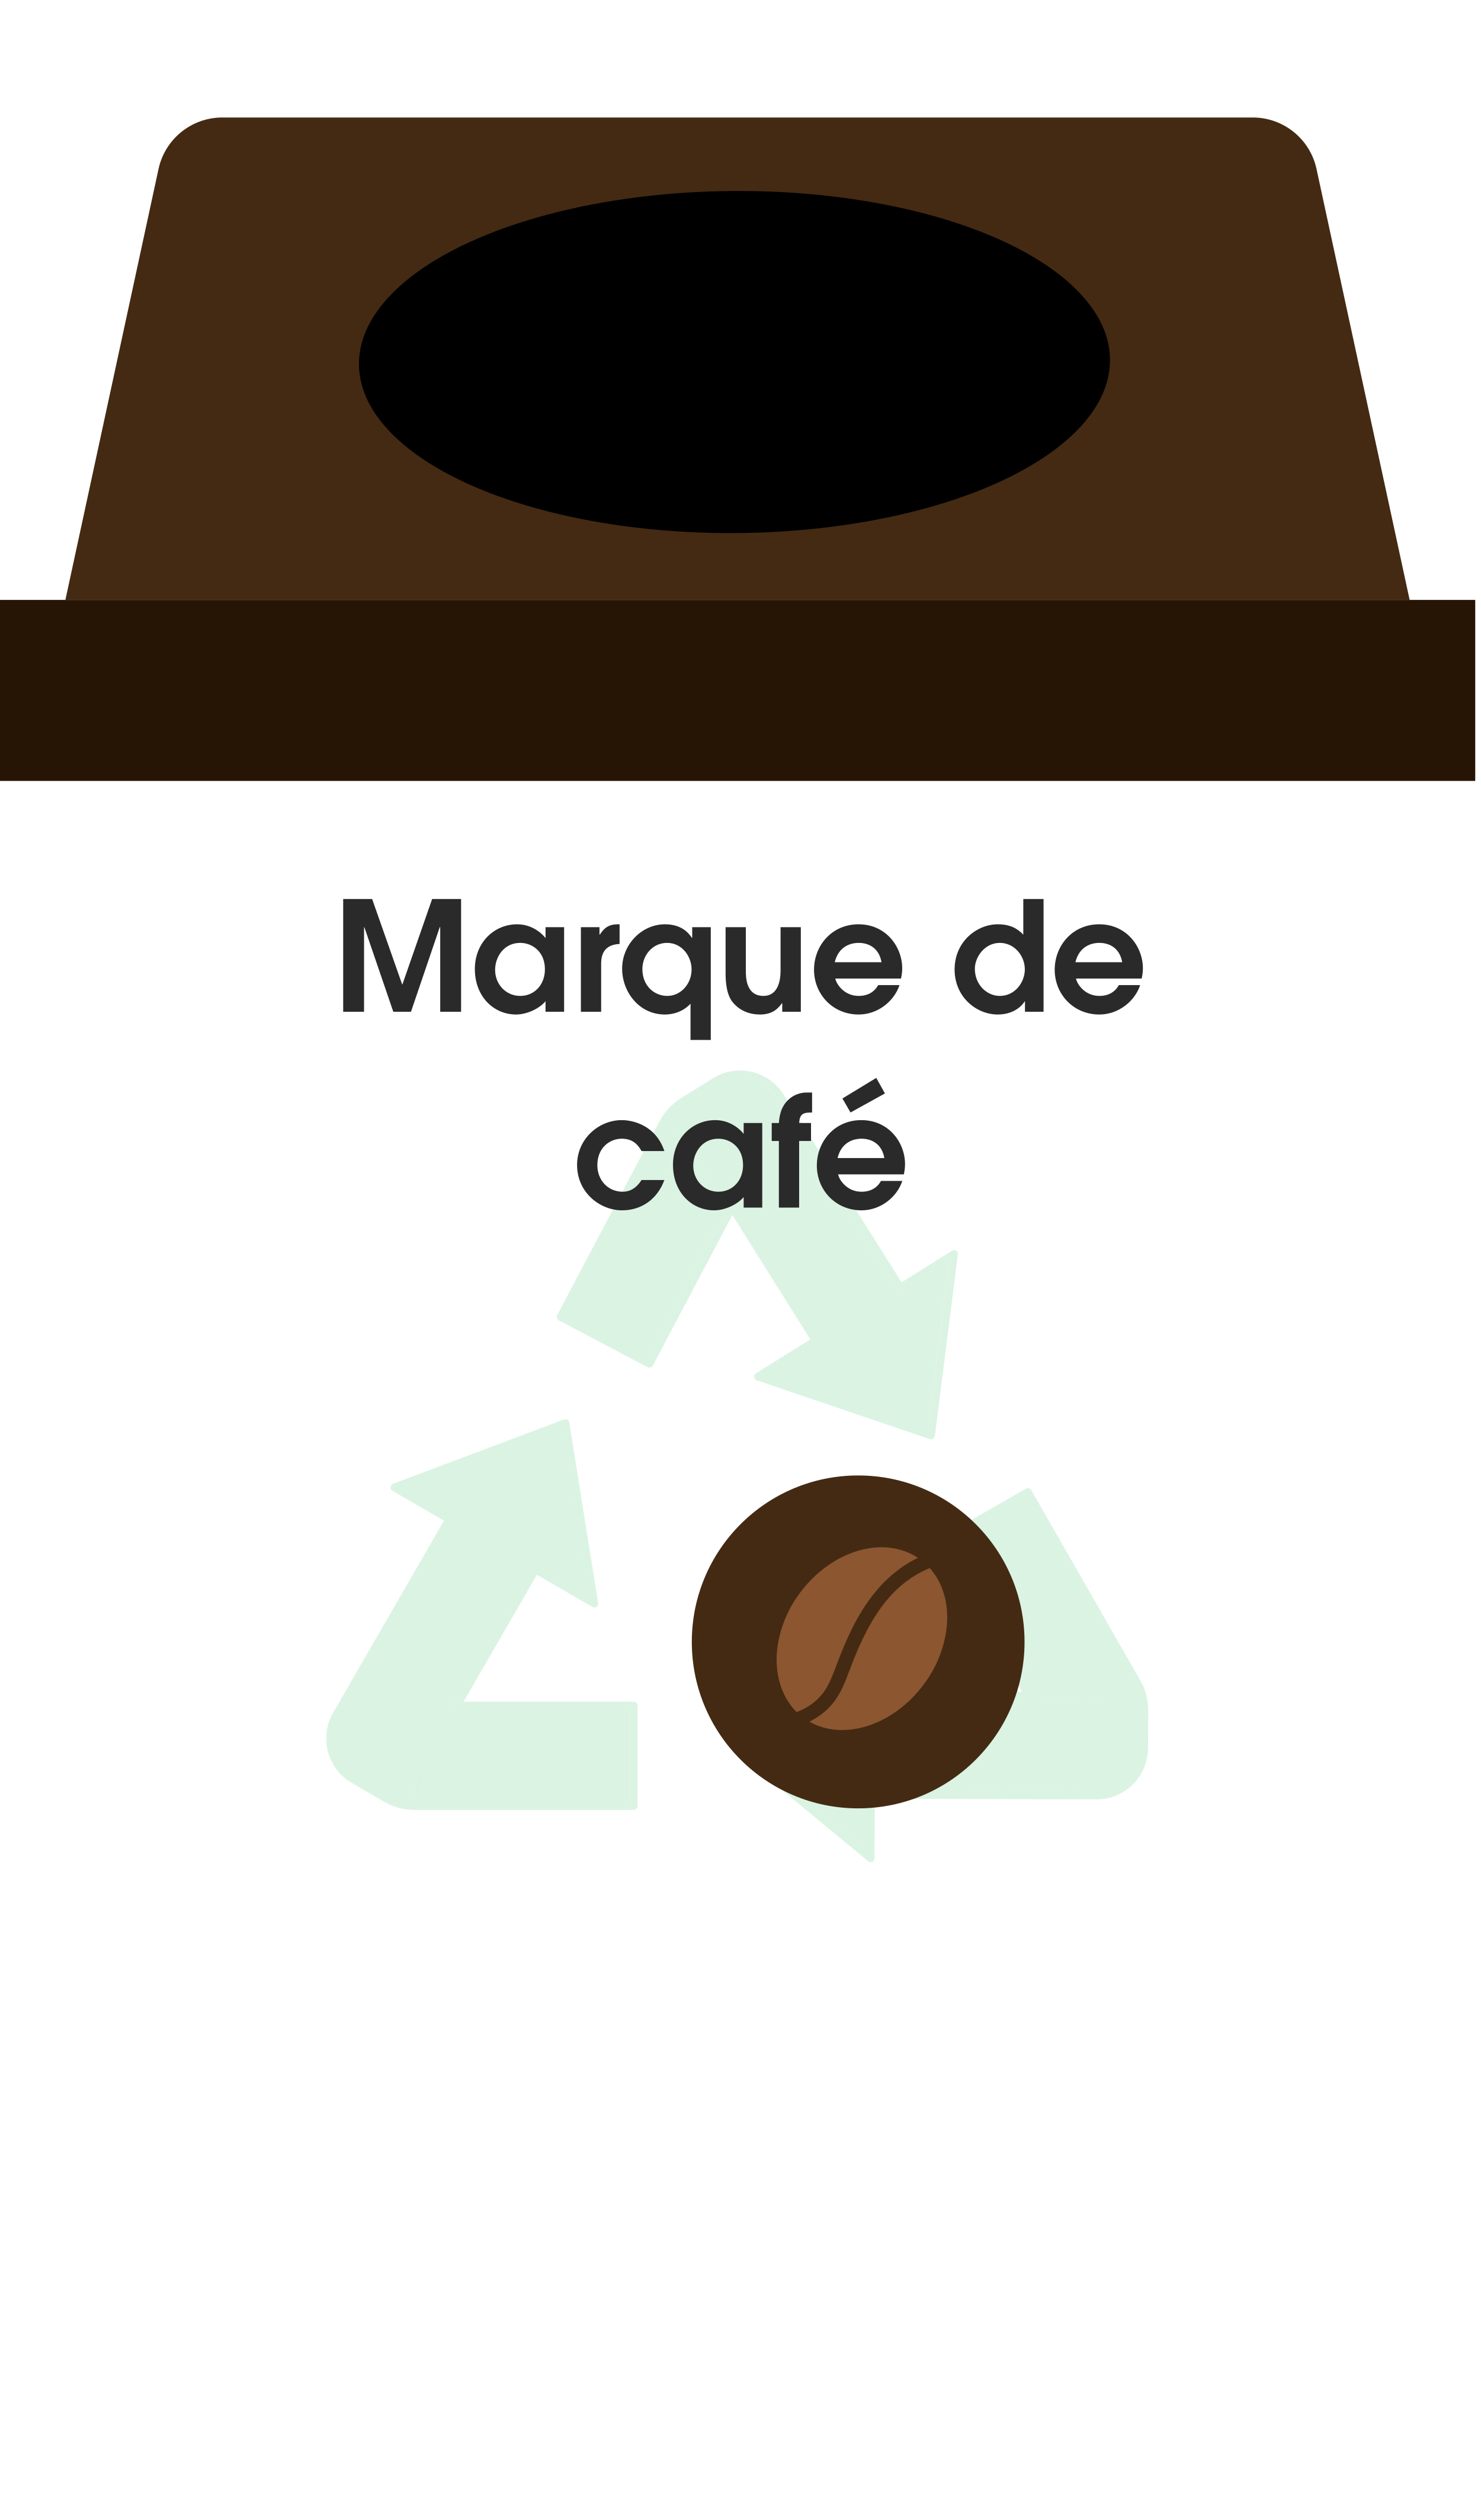
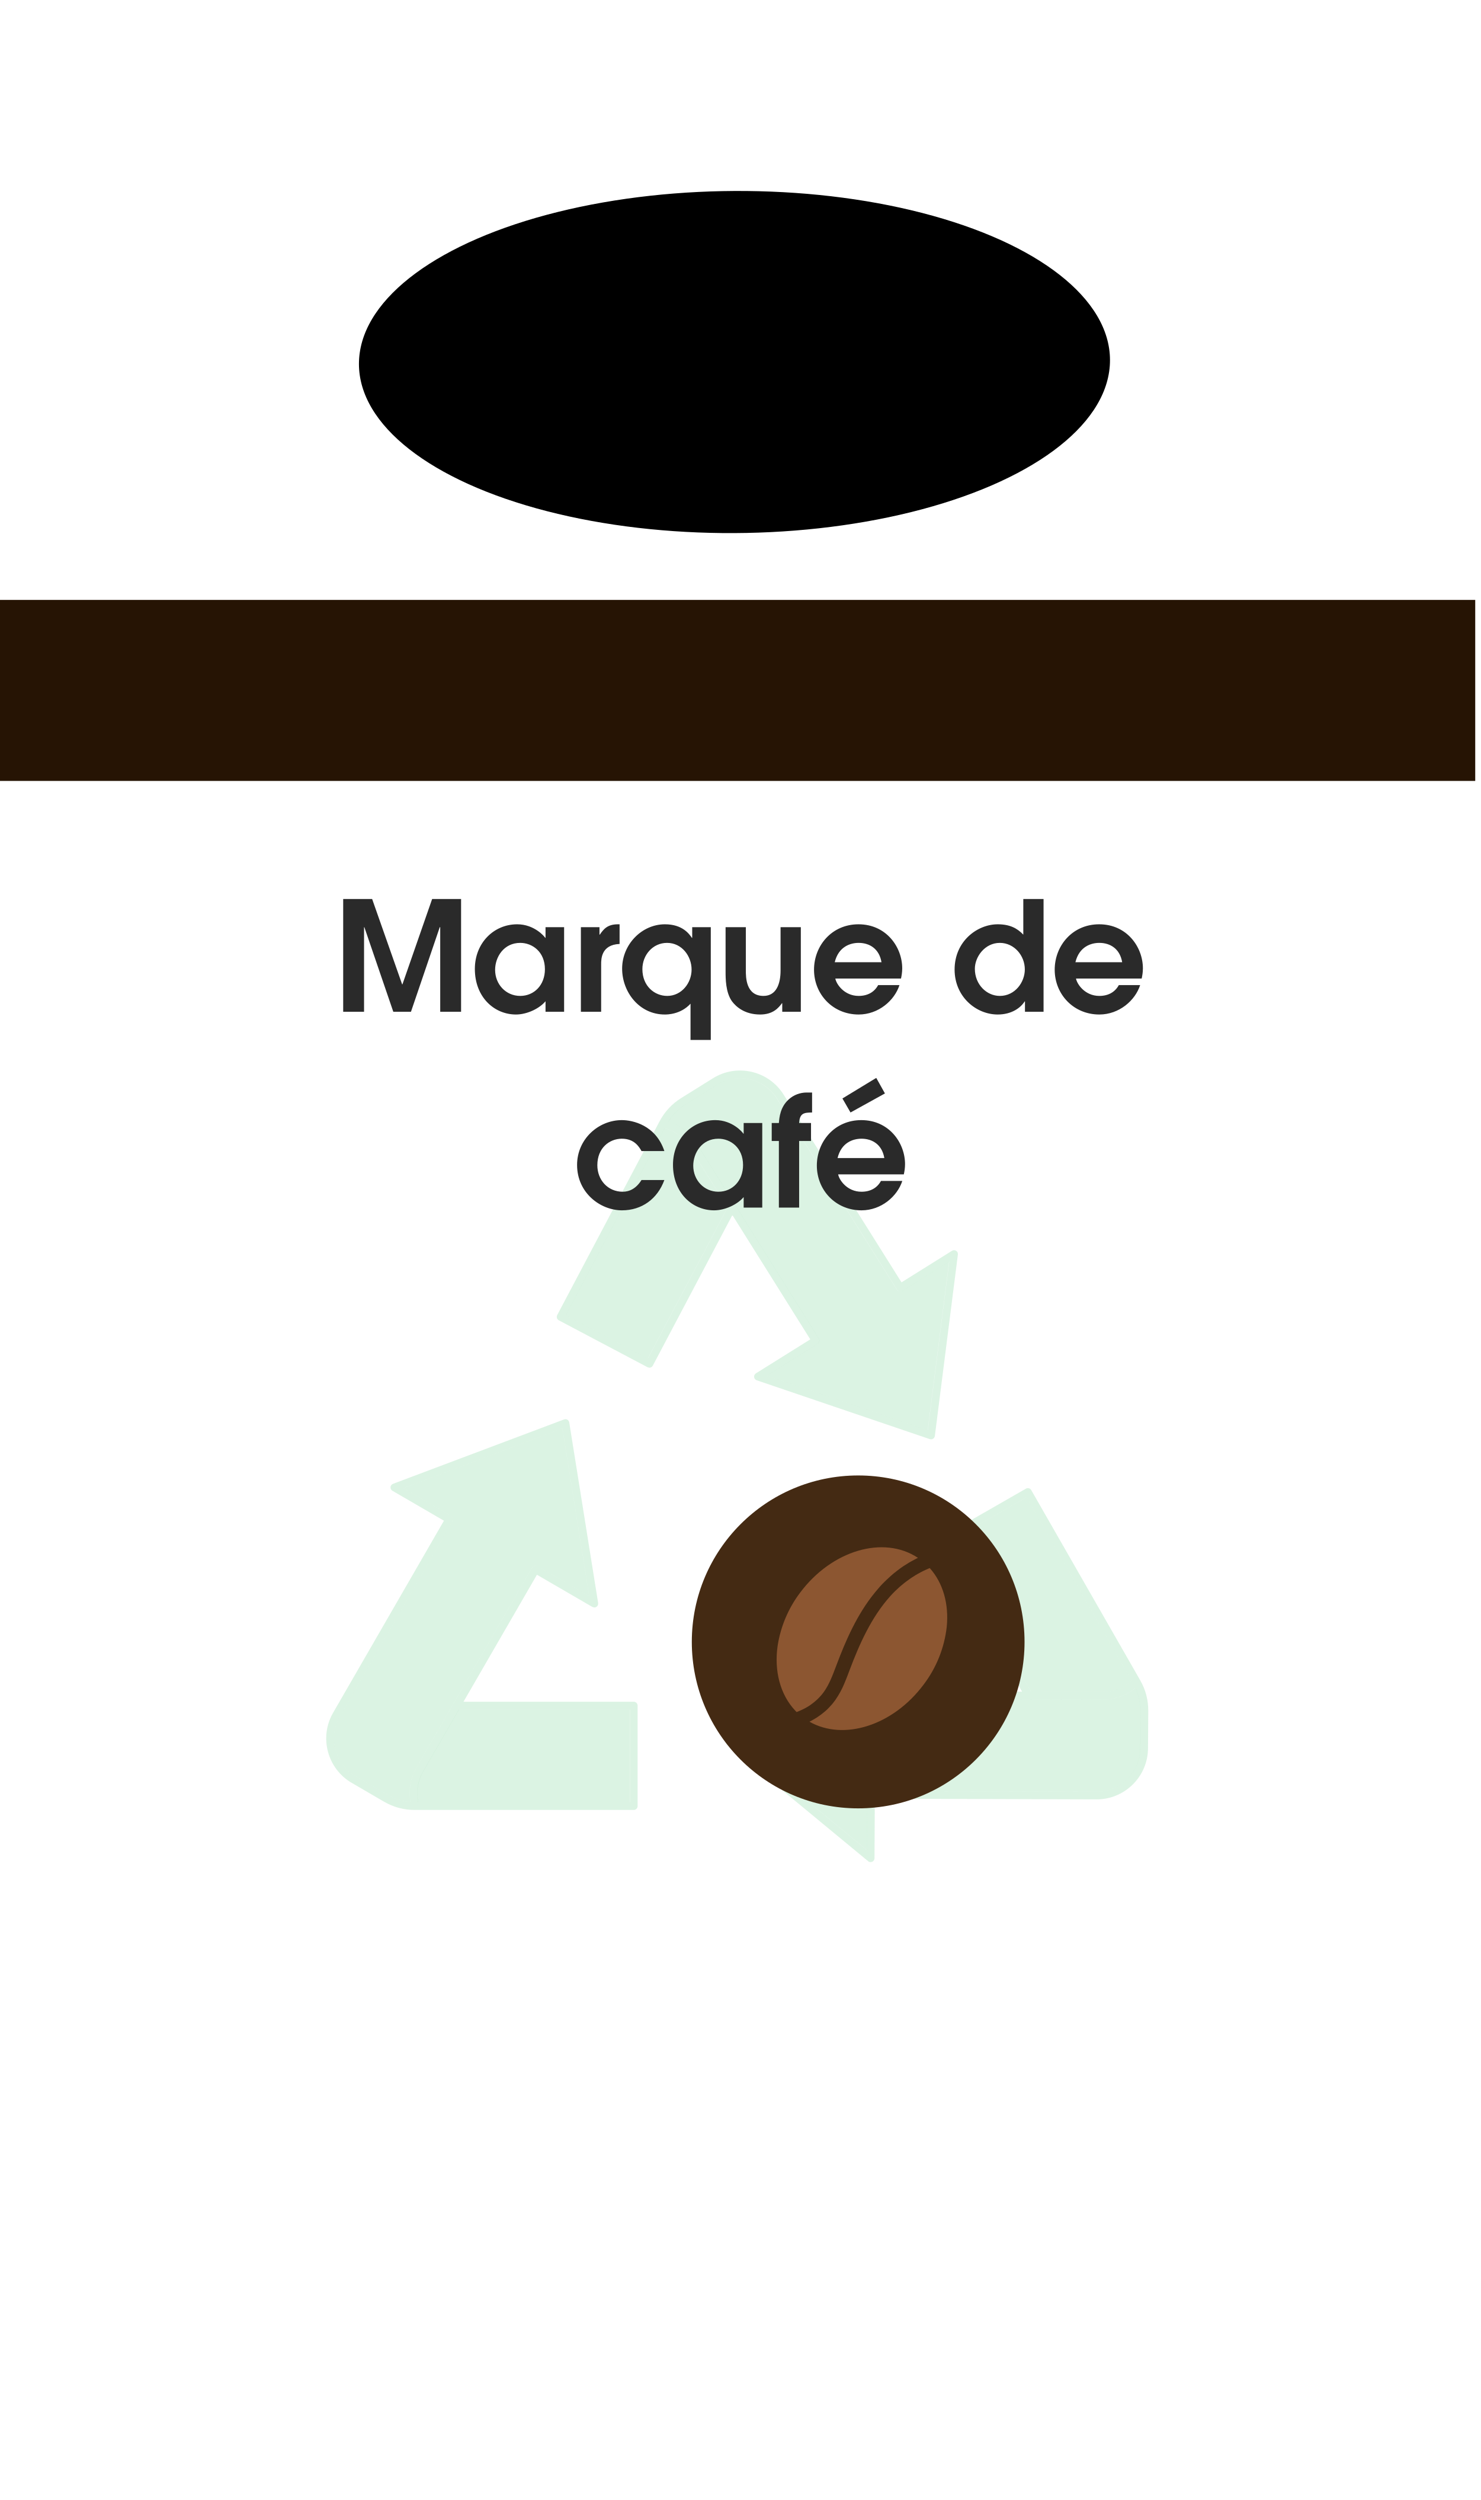
<svg xmlns="http://www.w3.org/2000/svg" width="227" height="383" viewBox="0 0 227 383" fill="none">
  <path d="M10.023 119.635L23.124 369.964C23.365 376.753 28.938 382.132 35.732 382.132H190.356C197.149 382.132 202.722 376.753 202.963 369.964L216.064 119.635H10.023Z" fill="white" />
-   <path d="M216.064 91.906H10.023L24.298 25.887C25.293 21.285 29.364 18 34.072 18H192.015C196.723 18 200.794 21.285 201.789 25.887L216.064 91.906Z" fill="#442A13" />
  <path d="M226.115 119.636H0V91.906H226.115V119.636Z" fill="#261404" />
  <ellipse cx="57.527" cy="26.28" rx="57.527" ry="26.28" transform="matrix(1 0.01 -0.072 0.997 56.941 28.686)" fill="black" />
  <path d="M169.02 259.207H169.042C170.681 259.207 172.239 258.601 173.465 257.516L157.331 229.377L145.004 236.445L158.027 259.164L169.02 259.207Z" fill="#4EC676" fill-opacity="0.2" />
  <path d="M54.522 272.121L59.463 274.999C60.511 275.61 61.686 275.96 62.893 276.057C62.586 274.253 62.906 272.409 63.829 270.811L81.56 240.163C81.724 239.879 82.087 239.783 82.367 239.946L82.448 240.019L82.656 240.089L90.312 244.536L86.197 218.814L61.816 227.986L69.085 232.207L69.15 232.229C69.433 232.392 69.53 232.753 69.367 233.037L69.361 233.046L69.36 233.05L69.357 233.052L52.074 262.987C50.23 266.18 51.329 270.278 54.522 272.121Z" fill="#4EC676" fill-opacity="0.2" />
  <path d="M106.675 175.045L125.486 205.044C125.658 205.319 125.576 205.684 125.298 205.858L125.21 205.883L125.039 206.046L117.529 210.738L142.192 219.119L145.475 193.277L138.35 197.728L138.297 197.779C138.025 197.951 137.659 197.87 137.483 197.593L119.084 168.31C117.122 165.188 112.986 164.244 109.864 166.205L105.01 169.227C103.974 169.874 103.111 170.757 102.461 171.786C104.201 172.359 105.692 173.484 106.675 175.045Z" fill="#4EC676" fill-opacity="0.2" />
  <path d="M133.028 259.656L133.049 259.552L133.007 259.335L133.056 250.48L112.789 266.844L132.873 283.432L132.92 275.034L132.905 274.96C132.906 274.635 133.171 274.371 133.496 274.371H133.498H133.511H133.515L168.082 274.476H168.102C171.78 274.476 174.778 271.49 174.79 267.809L174.83 262.092C174.838 260.879 174.557 259.685 174.04 258.591C172.635 259.749 170.883 260.387 169.049 260.387H169.032L133.617 260.249C133.29 260.248 133.027 259.982 133.028 259.656Z" fill="#4EC676" fill-opacity="0.2" />
  <path d="M111.516 184.985L105.677 175.674C104.8 174.278 103.45 173.279 101.872 172.823L86.715 201.5L99.28 208.14L111.516 184.985Z" fill="#4EC676" fill-opacity="0.2" />
  <path d="M64.834 271.402C64.01 272.83 63.759 274.491 64.092 276.098H96.529V261.888H70.339L64.834 271.402Z" fill="#4EC676" fill-opacity="0.2" />
  <path d="M52.077 262.986L69.359 233.052L69.362 233.049L69.363 233.046L69.369 233.036C69.532 232.753 69.435 232.392 69.153 232.229L69.088 232.207L61.818 227.986L86.199 218.814L90.315 244.536L82.658 240.089L82.45 240.018L82.369 239.946C82.089 239.783 81.726 239.879 81.562 240.162L63.831 270.811C62.908 272.409 62.588 274.253 62.895 276.057C61.688 275.96 60.514 275.61 59.465 274.999L54.524 272.121C51.331 270.278 50.233 266.18 52.077 262.986ZM96.548 261.888V276.099H64.111C63.778 274.492 64.03 272.831 64.854 271.403L70.358 261.888H96.548ZM53.931 273.143L58.869 276.02C60.285 276.845 61.899 277.281 63.538 277.281H97.139C97.466 277.281 97.73 277.016 97.73 276.69V261.297C97.73 260.971 97.466 260.706 97.139 260.706H71.043L82.299 241.248L90.798 246.183L91.095 246.263C91.212 246.263 91.33 246.228 91.43 246.159C91.618 246.03 91.715 245.804 91.679 245.578L87.251 217.913C87.222 217.738 87.117 217.584 86.964 217.495C86.81 217.406 86.624 217.392 86.459 217.453L60.237 227.319C60.023 227.399 59.874 227.596 59.856 227.823C59.836 228.05 59.951 228.268 60.148 228.383L68.044 232.968L51.053 262.395C48.883 266.153 50.176 270.975 53.931 273.143Z" fill="#4EC676" fill-opacity="0.2" />
  <path d="M169.013 260.388H169.038C170.873 260.388 172.624 259.75 174.03 258.592C174.546 259.686 174.828 260.88 174.819 262.093L174.779 267.81C174.767 271.491 171.77 274.478 168.092 274.478H168.077L133.505 274.372H133.501H133.488H133.486C133.161 274.372 132.896 274.636 132.895 274.961L132.91 275.036L132.863 283.433L112.779 266.846L133.046 250.481L132.996 259.337L133.039 259.553L133.018 259.657C133.016 259.983 133.28 260.249 133.606 260.25L169.013 260.388ZM145.002 236.444L157.328 229.376L173.462 257.515C172.237 258.6 170.679 259.206 169.039 259.206H169.018L158.025 259.163L145.002 236.444ZM133.901 248.707C133.695 248.608 133.45 248.635 133.273 248.779L111.473 266.38C111.335 266.491 111.255 266.66 111.254 266.836C111.253 267.015 111.331 267.183 111.469 267.296L133.071 285.139C133.178 285.228 133.312 285.274 133.447 285.274L133.697 285.218C133.904 285.121 134.036 284.914 134.038 284.686L134.088 275.556L168.067 275.66H168.092C172.42 275.66 175.947 272.144 175.961 267.816L176.001 262.101C176.013 260.463 175.588 258.846 174.772 257.425L158.06 228.274C157.983 228.138 157.854 228.039 157.703 227.999C157.553 227.959 157.391 227.978 157.254 228.056L143.9 235.712C143.618 235.874 143.519 236.236 143.681 236.519L156.661 259.158L134.179 259.071L134.235 249.242C134.236 249.014 134.106 248.806 133.901 248.707Z" fill="#4EC676" fill-opacity="0.2" />
  <path d="M101.883 172.823C103.461 173.279 104.811 174.278 105.688 175.673L111.527 184.985L99.291 208.14L86.725 201.5L101.883 172.823ZM105.026 169.227L109.879 166.205C113.002 164.244 117.137 165.187 119.1 168.31L137.498 197.592C137.674 197.87 138.041 197.95 138.312 197.779L138.366 197.728L145.491 193.277L142.207 219.118L117.544 210.738L125.054 206.045L125.226 205.882L125.313 205.858C125.591 205.684 125.674 205.319 125.501 205.043L106.69 175.045C105.708 173.483 104.216 172.358 102.476 171.786C103.126 170.757 103.989 169.874 105.026 169.227ZM99.537 209.529C99.748 209.529 99.953 209.415 100.059 209.214L112.254 186.143L124.196 205.189L115.861 210.395C115.667 210.516 115.561 210.738 115.587 210.965C115.613 211.192 115.768 211.382 115.984 211.457L142.512 220.47L142.702 220.501C142.812 220.501 142.921 220.47 143.016 220.411C143.167 220.318 143.267 220.161 143.289 219.984L146.82 192.19C146.849 191.965 146.745 191.741 146.552 191.618C146.359 191.495 146.114 191.494 145.921 191.615L138.179 196.453L120.101 167.681C117.79 164.007 112.924 162.895 109.253 165.204L104.401 168.225C103.011 169.091 101.871 170.314 101.105 171.762L85.404 201.469C85.331 201.608 85.316 201.77 85.362 201.92C85.409 202.069 85.513 202.195 85.651 202.268L99.26 209.46L99.537 209.529Z" fill="#4EC676" fill-opacity="0.2" />
  <g filter="url(#filter0_dddd_1548_15441)">
    <circle cx="113.5" cy="233.5" r="25.5" fill="#442A13" />
    <mask id="mask0_1548_15441" style="mask-type:alpha" maskUnits="userSpaceOnUse" x="88" y="208" width="51" height="51">
      <path d="M139 233.5C139 247.583 127.583 259 113.5 259C99.417 259 88 247.583 88 233.5C88 219.417 99.417 208 113.5 208C127.583 208 139 219.417 139 233.5Z" fill="#90C382" />
    </mask>
    <g mask="url(#mask0_1548_15441)">
      <path d="M124.472 222.191L124.326 222.245L123.96 222.407C123.795 222.48 123.633 222.553 123.468 222.634L123.102 222.822L122.621 223.084L122.263 223.295L121.79 223.595L121.444 223.83C121.286 223.938 121.129 224.053 120.975 224.169L120.644 224.415L120.174 224.8L119.874 225.05C119.705 225.2 119.54 225.358 119.378 225.515L119.136 225.738C118.897 225.977 118.662 226.219 118.435 226.473C115.473 229.755 113.638 233.987 112.233 237.692L112.11 238.019C111.883 238.627 111.648 239.243 111.387 239.855C111.019 240.745 110.557 241.593 110.009 242.386C109.898 242.544 109.782 242.694 109.663 242.844L109.571 242.96C109.459 243.094 109.344 243.229 109.225 243.344L109.19 243.387C109.063 243.525 108.928 243.66 108.805 243.791L108.698 243.894C108.578 244.006 108.455 244.118 108.313 244.225L108.247 244.283C108.101 244.406 107.951 244.525 107.797 244.641L107.678 244.725C107.547 244.822 107.412 244.918 107.274 245.006L107.182 245.072C107.016 245.176 106.847 245.279 106.678 245.376L106.554 245.445C106.408 245.526 106.262 245.607 106.112 245.683L106.031 245.726C111.298 248.708 118.839 246.311 123.518 240.055C125.48 237.48 126.708 234.422 127.073 231.206C127.415 227.766 126.557 224.523 124.472 222.191Z" fill="#8C5631" />
      <path d="M106.34 243.04C106.448 242.963 106.556 242.879 106.66 242.798C106.764 242.717 106.81 242.679 106.883 242.617C106.956 242.556 107.091 242.436 107.191 242.344C107.291 242.252 107.322 242.225 107.383 242.159L107.576 241.959C107.61 241.917 107.652 241.875 107.691 241.832L107.841 241.667C107.983 241.498 108.122 241.324 108.253 241.14C109.057 240.009 109.561 238.674 110.092 237.262L110.219 236.931C111.569 233.364 113.297 229.321 116.059 225.939C116.309 225.631 116.567 225.327 116.829 225.031C117.09 224.734 117.333 224.492 117.598 224.234L117.837 224.003C118.025 223.823 118.221 223.649 118.402 223.48L118.675 223.238C118.875 223.068 119.06 222.899 119.287 222.738L119.514 222.557C119.795 222.341 120.08 222.134 120.368 221.937L120.518 221.841C120.761 221.68 121.007 221.526 121.253 221.379L121.545 221.21C121.757 221.091 121.969 220.975 122.184 220.864L122.48 220.71L122.661 220.622C117.383 217.12 109.457 219.467 104.609 225.943C102.789 228.347 101.598 231.168 101.146 234.149C100.616 237.935 101.531 241.551 103.84 244.014L104.059 244.245L104.155 244.21L104.436 244.095L104.844 243.914L105.121 243.779C105.244 243.714 105.371 243.648 105.506 243.579L105.771 243.425L106.113 243.21L106.34 243.04Z" fill="#8C5631" />
    </g>
  </g>
  <path d="M52.602 155V137.723H57.038L61.637 150.798H61.684L66.237 137.723H70.672V155H67.474V142.042H67.404L62.991 155H60.283L55.847 142.042H55.8V155H52.602ZM86.464 142.042V155H83.616V153.389C82.635 154.556 80.721 155.42 79.087 155.42C75.748 155.42 72.783 152.759 72.783 148.439C72.783 144.47 75.678 141.599 79.273 141.599C81.912 141.599 83.476 143.49 83.569 143.677H83.616V142.042H86.464ZM83.522 148.486C83.522 145.801 81.585 144.447 79.74 144.447C77.195 144.447 75.888 146.642 75.888 148.58C75.888 150.774 77.522 152.572 79.74 152.572C81.888 152.572 83.522 150.891 83.522 148.486ZM89.036 155V142.042H91.884V143.186H91.931C92.515 142.346 93.098 141.599 94.709 141.599H94.966V144.611C92.141 144.727 92.141 146.945 92.141 147.716V155H89.036ZM106.097 142.042H108.945V159.319H105.84V153.763C104.322 155.42 102.268 155.42 101.894 155.42C97.972 155.42 95.357 151.965 95.357 148.393C95.357 144.681 98.369 141.599 101.917 141.599C104.556 141.599 105.606 143.023 106.05 143.677H106.097V142.042ZM98.462 148.463C98.462 151.078 100.33 152.572 102.268 152.572C104.462 152.572 106.003 150.611 106.003 148.533C106.003 146.502 104.532 144.447 102.244 144.447C100.026 144.447 98.462 146.338 98.462 148.463ZM119.641 142.042H122.747V155H119.898V153.693H119.852C119.338 154.393 118.497 155.42 116.513 155.42C114.155 155.42 112.824 154.253 112.17 153.366C111.213 151.988 111.213 149.887 111.213 148.813V142.042H114.318V148.65C114.318 149.7 114.318 152.572 117.027 152.572C118.988 152.572 119.641 150.727 119.641 148.673V142.042ZM138.1 149.91H128.037C128.177 150.751 129.391 152.572 131.609 152.572C132.987 152.572 134.014 151.988 134.598 150.914H137.866C137.119 153.249 134.668 155.42 131.609 155.42C127.664 155.42 124.769 152.338 124.769 148.556C124.769 144.891 127.477 141.599 131.586 141.599C135.835 141.599 138.287 145.078 138.287 148.346C138.287 148.953 138.193 149.49 138.1 149.91ZM127.944 147.412H135.111C134.761 145.334 133.267 144.447 131.609 144.447C130.349 144.447 128.528 145.007 127.944 147.412ZM159.951 137.723V155H157.102V153.412H157.056C156.472 154.346 155.118 155.42 152.923 155.42C149.631 155.42 146.316 152.712 146.316 148.533C146.316 144.167 149.818 141.599 152.923 141.599C154.814 141.599 155.935 142.229 156.846 143.186V137.723H159.951ZM149.421 148.416C149.421 150.821 151.219 152.572 153.25 152.572C155.585 152.572 157.079 150.471 157.079 148.51C157.079 146.385 155.445 144.447 153.25 144.447C150.939 144.447 149.421 146.595 149.421 148.416ZM174.99 149.91H164.927C165.067 150.751 166.282 152.572 168.499 152.572C169.877 152.572 170.904 151.988 171.488 150.914H174.756C174.009 153.249 171.558 155.42 168.499 155.42C164.554 155.42 161.659 152.338 161.659 148.556C161.659 144.891 164.367 141.599 168.476 141.599C172.725 141.599 175.177 145.078 175.177 148.346C175.177 148.953 175.083 149.49 174.99 149.91ZM164.834 147.412H172.002C171.651 145.334 170.157 144.447 168.499 144.447C167.239 144.447 165.418 145.007 164.834 147.412ZM98.328 180.774H101.83C100.779 183.669 98.374 185.42 95.339 185.42C92.024 185.42 88.452 182.759 88.452 178.463C88.452 174.494 91.744 171.599 95.316 171.599C96.95 171.599 100.499 172.346 101.83 176.338H98.328C97.954 175.685 97.23 174.447 95.316 174.447C93.425 174.447 91.557 175.848 91.557 178.51C91.557 180.727 93.121 182.572 95.456 182.572C96.483 182.572 97.51 182.082 98.328 180.774ZM116.834 172.042V185H113.985V183.389C113.005 184.556 111.09 185.42 109.456 185.42C106.117 185.42 103.152 182.759 103.152 178.439C103.152 174.47 106.047 171.599 109.643 171.599C112.281 171.599 113.845 173.49 113.939 173.677H113.985V172.042H116.834ZM113.892 178.486C113.892 175.801 111.954 174.447 110.11 174.447C107.565 174.447 106.257 176.642 106.257 178.58C106.257 180.774 107.892 182.572 110.11 182.572C112.258 182.572 113.892 180.891 113.892 178.486ZM119.382 185V174.797H118.285V172.042H119.382C119.452 171.179 119.592 169.591 120.9 168.424C121.623 167.747 122.651 167.373 123.608 167.373H124.472V170.431C123.281 170.455 122.581 170.478 122.487 172.042H124.308V174.797H122.487V185H119.382ZM138.533 179.91H128.47C128.611 180.751 129.825 182.572 132.043 182.572C133.42 182.572 134.447 181.988 135.031 180.914H138.3C137.552 183.249 135.101 185.42 132.043 185.42C128.097 185.42 125.202 182.338 125.202 178.556C125.202 174.891 127.91 171.599 132.019 171.599C136.268 171.599 138.72 175.078 138.72 178.346C138.72 178.953 138.626 179.49 138.533 179.91ZM128.377 177.412H135.545C135.194 175.334 133.7 174.447 132.043 174.447C130.782 174.447 128.961 175.007 128.377 177.412ZM130.362 170.431L129.124 168.284L134.307 165.132L135.638 167.513L130.362 170.431Z" fill="#2A2A2A" />
  <defs>
    <filter id="filter0_dddd_1548_15441" x="86.756" y="206.756" width="67.171" height="67.171" filterUnits="userSpaceOnUse" color-interpolation-filters="sRGB">
      <feFlood flood-opacity="0" result="BackgroundImageFix" />
      <feColorMatrix in="SourceAlpha" type="matrix" values="0 0 0 0 0 0 0 0 0 0 0 0 0 0 0 0 0 0 127 0" result="hardAlpha" />
      <feOffset dx="0.622" dy="0.622" />
      <feGaussianBlur stdDeviation="0.933" />
      <feColorMatrix type="matrix" values="0 0 0 0 0.459 0 0 0 0 0.459 0 0 0 0 0.459 0 0 0 0.1 0" />
      <feBlend mode="normal" in2="BackgroundImageFix" result="effect1_dropShadow_1548_15441" />
      <feColorMatrix in="SourceAlpha" type="matrix" values="0 0 0 0 0 0 0 0 0 0 0 0 0 0 0 0 0 0 127 0" result="hardAlpha" />
      <feOffset dx="2.488" dy="2.488" />
      <feGaussianBlur stdDeviation="1.555" />
      <feColorMatrix type="matrix" values="0 0 0 0 0.459 0 0 0 0 0.459 0 0 0 0 0.459 0 0 0 0.09 0" />
      <feBlend mode="normal" in2="effect1_dropShadow_1548_15441" result="effect2_dropShadow_1548_15441" />
      <feColorMatrix in="SourceAlpha" type="matrix" values="0 0 0 0 0 0 0 0 0 0 0 0 0 0 0 0 0 0 127 0" result="hardAlpha" />
      <feOffset dx="5.598" dy="5.598" />
      <feGaussianBlur stdDeviation="2.177" />
      <feColorMatrix type="matrix" values="0 0 0 0 0.459 0 0 0 0 0.459 0 0 0 0 0.459 0 0 0 0.05 0" />
      <feBlend mode="normal" in2="effect2_dropShadow_1548_15441" result="effect3_dropShadow_1548_15441" />
      <feColorMatrix in="SourceAlpha" type="matrix" values="0 0 0 0 0 0 0 0 0 0 0 0 0 0 0 0 0 0 127 0" result="hardAlpha" />
      <feOffset dx="9.329" dy="9.329" />
      <feGaussianBlur stdDeviation="2.799" />
      <feColorMatrix type="matrix" values="0 0 0 0 0.459 0 0 0 0 0.459 0 0 0 0 0.459 0 0 0 0.01 0" />
      <feBlend mode="normal" in2="effect3_dropShadow_1548_15441" result="effect4_dropShadow_1548_15441" />
      <feBlend mode="normal" in="SourceGraphic" in2="effect4_dropShadow_1548_15441" result="shape" />
    </filter>
  </defs>
</svg>